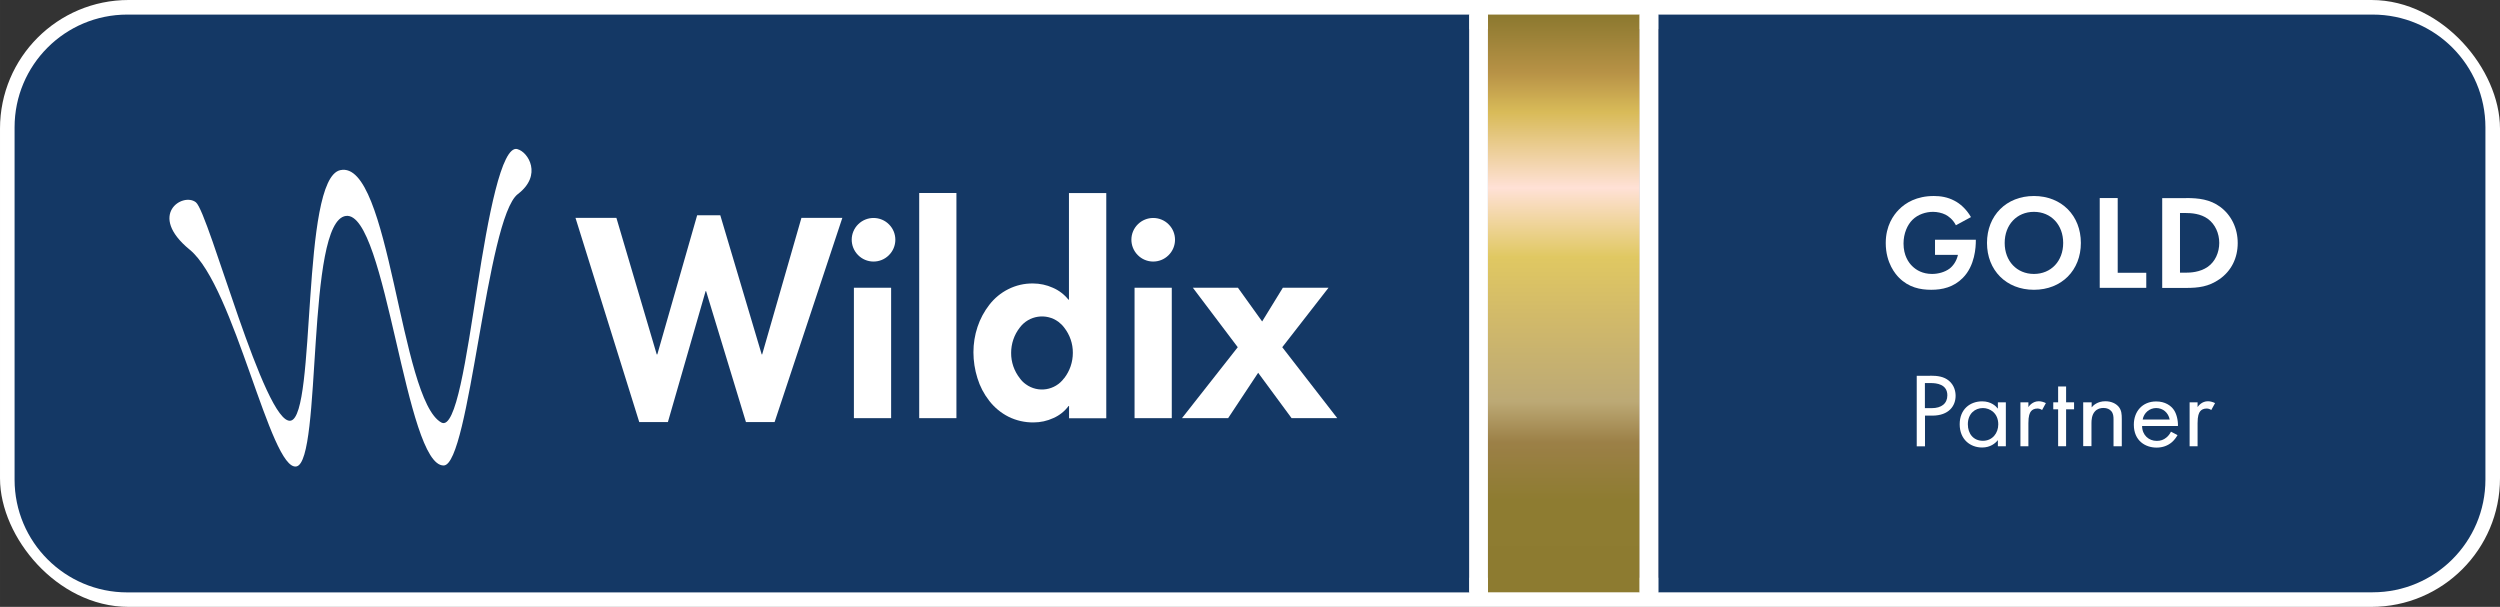
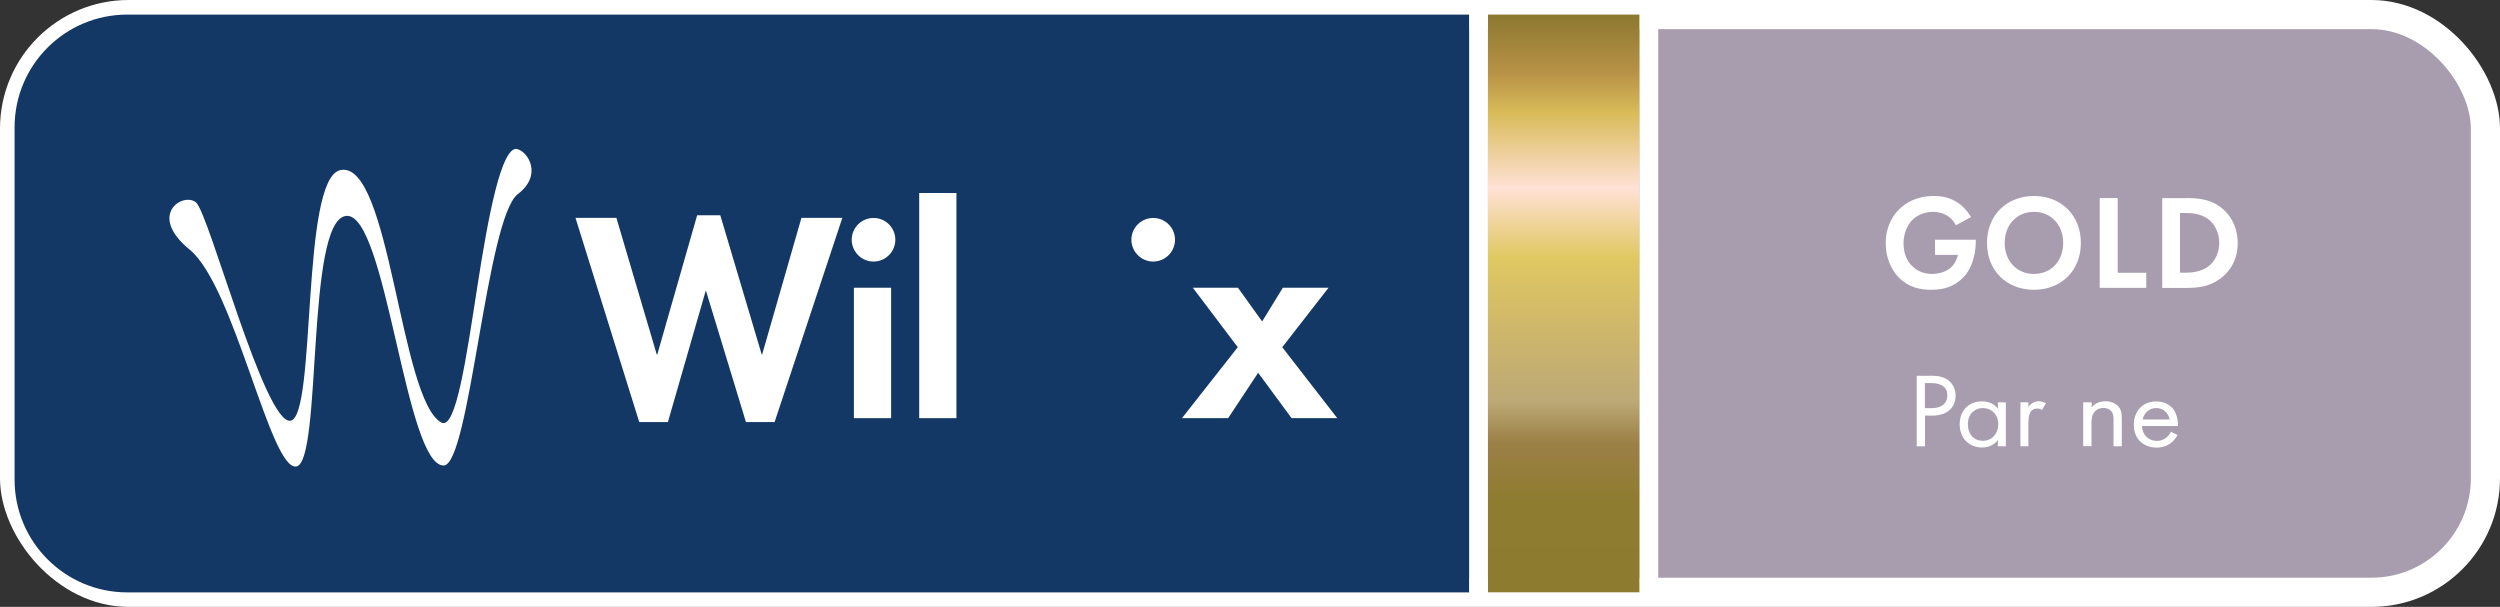
<svg xmlns="http://www.w3.org/2000/svg" id="b" viewBox="0 0 257.26 62.45" width="720" height="174.78">
  <rect x="0" y="0" width="257.26" height="62.45" fill="#333333" stroke="none" />
  <defs>
    <style>.o{fill:#a89daf;stroke:#fff;stroke-miterlimit:10;stroke-width:3px;}.p{fill:#143865;}.p,.q,.r{stroke-width:0px;}.q{fill:#fff;}.r{fill:url(#d);}</style>
    <linearGradient id="d" x1="160.92" y1="1.5" x2="160.92" y2="60.95" gradientUnits="userSpaceOnUse">
      <stop offset="0" stop-color="#8b782f" />
      <stop offset=".1" stop-color="#b79246" />
      <stop offset=".17" stop-color="#d9bb59" />
      <stop offset=".3" stop-color="#ffe1d6" />
      <stop offset=".42" stop-color="#e0c862" />
      <stop offset=".52" stop-color="#d2ba69" />
      <stop offset=".67" stop-color="#bca975" />
      <stop offset=".74" stop-color="#9c8047" />
      <stop offset=".84" stop-color="#8e7c31" />
      <stop offset="1" stop-color="#8d7b30" />
    </linearGradient>
  </defs>
  <g id="c">
    <rect class="o" x="1.5" y="1.5" width="254.26" height="59.45" rx="11.73" ry="11.73" />
    <path class="p" d="M13.1,1.5C6.69,1.5,1.5,6.69,1.5,13.1v36.26c0,6.4,5.19,11.6,11.6,11.6h138.1V1.5H13.1Z" />
-     <path class="p" d="M244.16,1.5h-73.51v59.45h73.51c6.4,0,11.6-5.19,11.6-11.6V13.1c0-6.4-5.19-11.6-11.6-11.6Z" />
    <rect class="r" x="153.12" y="1.5" width="15.61" height="59.45" />
    <rect class="q" x="151.19" y="1.5" width="1.92" height="59.45" />
    <rect class="q" x="168.72" y="1.5" width="1.92" height="59.45" />
    <g id="e">
      <path id="f" class="q" d="M53.24,15.34c-1.63-.43-3.02,7.04-4.11,14.09-1.15,7.42-2.22,14.85-3.71,14.05-4.28-2.31-5.28-27.12-10.41-25.97-4.07.91-2.44,25.28-5.1,25.78s-8.41-21.4-9.75-22.47-5.03,1.28-.63,4.88c4.61,3.78,8.3,22.8,10.97,22.3s.95-25.26,5.1-25.78c2.09-.26,3.62,6.29,5.14,12.84,1.49,6.44,2.96,12.88,4.92,12.84,2.67-.04,4.4-25.47,7.63-27.93,2.55-1.94,1.07-4.33-.04-4.62" />
      <path id="g" class="q" d="M67.59,36.47h.05l4.1-14.32h2.38l4.26,14.32h.05l4.04-14.05h4.21l-6.97,21.01h-2.95l-4.1-13.47h-.05l-3.88,13.47h-2.95l-6.56-21.01h4.21l4.15,14.05Z" />
      <rect id="h" class="q" x="87.87" y="29.61" width="3.83" height="13.42" />
      <rect id="i" class="q" x="94.59" y="19.86" width="3.83" height="23.17" />
-       <path id="j" class="q" d="M110,19.86v10.98h-.05c-.43-.54-.98-.96-1.61-1.23-.64-.29-1.34-.44-2.05-.44-.88-.01-1.75.19-2.54.59-.76.38-1.42.93-1.94,1.6-.53.68-.95,1.46-1.22,2.28-.28.84-.42,1.72-.42,2.61,0,.9.14,1.8.41,2.66.26.85.67,1.64,1.22,2.34.53.68,1.2,1.24,1.97,1.63.8.4,1.69.6,2.58.59.71,0,1.41-.15,2.05-.45.62-.27,1.16-.7,1.56-1.24h.05v1.26h3.83v-23.17h-3.83ZM109.5,38.92c-.92,1.26-2.68,1.54-3.94.62-.24-.17-.45-.38-.62-.62-.58-.74-.9-1.66-.89-2.61,0-.94.31-1.86.89-2.6.94-1.26,2.72-1.52,3.98-.59.22.17.42.36.59.59.58.74.9,1.66.89,2.6,0,.95-.31,1.86-.89,2.61" />
      <path id="k" class="q" d="M120.27,23.1c.87.88.86,2.3-.03,3.17-.88.87-2.3.86-3.17-.03s-.86-2.3.03-3.17c.42-.41.98-.64,1.57-.64.6,0,1.18.24,1.6.67" />
-       <rect id="l" class="q" x="116.75" y="29.61" width="3.83" height="13.42" />
      <path id="m" class="q" d="M122.74,29.61h4.65l2.49,3.47,2.13-3.47h4.7l-4.76,6.12,5.66,7.3h-4.7l-3.44-4.67-3.09,4.67h-4.75l5.74-7.3-4.62-6.12Z" />
      <path id="n" class="q" d="M91.49,23.1c.87.88.86,2.3-.03,3.17-.88.87-2.3.86-3.17-.03s-.86-2.3.03-3.17c.42-.41.98-.64,1.57-.64.6,0,1.18.24,1.6.67" />
    </g>
    <path class="q" d="M199.12,24.67h4.2v.11c0,.62-.08,2.56-1.34,3.82-.95.96-2.11,1.22-3.25,1.22s-2.32-.24-3.32-1.25c-.32-.32-1.36-1.48-1.36-3.56,0-1.79.8-2.88,1.34-3.43.69-.71,1.84-1.41,3.61-1.41.69,0,1.41.11,2.11.48.59.3,1.23.86,1.71,1.69l-1.55.84c-.32-.62-.78-.94-1.07-1.09-.38-.19-.86-.29-1.29-.29-.73,0-1.55.26-2.11.82-.52.51-.92,1.4-.92,2.44,0,1.23.52,1.97.91,2.34.41.4,1.06.79,2.03.79.6,0,1.29-.17,1.8-.55.36-.28.71-.75.86-1.41h-2.36v-1.55Z" />
    <path class="q" d="M214.13,25c0,2.81-1.98,4.82-4.83,4.82s-4.83-2.01-4.83-4.82,1.98-4.83,4.83-4.83,4.83,2.02,4.83,4.83ZM212.31,25c0-1.87-1.25-3.2-3.01-3.2s-3.01,1.33-3.01,3.2,1.25,3.19,3.01,3.19,3.01-1.32,3.01-3.19Z" />
    <path class="q" d="M217.92,20.38v7.69h2.94v1.55h-4.79v-9.24h1.85Z" />
    <path class="q" d="M224.96,20.38c1.31,0,2.46.14,3.5.9,1.14.84,1.81,2.19,1.81,3.73s-.65,2.87-1.89,3.73c-1.1.76-2.13.89-3.45.89h-2.43v-9.24h2.46ZM224.34,28.06h.56c.47,0,1.48-.03,2.3-.61.75-.53,1.17-1.47,1.17-2.45s-.41-1.91-1.16-2.47c-.76-.55-1.7-.61-2.32-.61h-.56v6.14Z" />
    <path class="q" d="M198.62,38.66c.77,0,1.41.09,1.92.51.56.46.7,1.1.7,1.56,0,1.02-.67,2.04-2.41,2.04h-.74v3.16h-.85v-7.26h1.38ZM198.08,42h.7c1.01,0,1.61-.48,1.61-1.32,0-1.15-1.13-1.26-1.68-1.26h-.63v2.58Z" />
    <path class="q" d="M205.59,41.4h.82v4.52h-.82v-.63c-.27.34-.79.76-1.62.76-1.2,0-2.31-.81-2.31-2.39s1.1-2.36,2.31-2.36c.91,0,1.41.48,1.62.75v-.64ZM202.5,43.66c0,.97.57,1.7,1.55,1.7s1.58-.79,1.58-1.69c0-1.16-.85-1.68-1.58-1.68-.81,0-1.55.57-1.55,1.67Z" />
    <path class="q" d="M207.91,41.4h.82v.49c.08-.12.43-.6,1.07-.6.25,0,.53.09.73.19l-.39.71c-.18-.12-.35-.15-.48-.15-.33,0-.54.13-.66.28-.14.17-.27.48-.27,1.22v2.38h-.82v-4.52Z" />
-     <path class="q" d="M212.61,42.12v3.8h-.82v-3.8h-.5v-.72h.5v-1.63h.82v1.63h.82v.72h-.82Z" />
    <path class="q" d="M214.39,41.4h.85v.52c.15-.19.59-.63,1.41-.63.58,0,1.11.22,1.41.62.25.34.28.71.28,1.21v2.8h-.85v-2.78c0-.27-.02-.59-.23-.83-.17-.2-.43-.33-.81-.33-.3,0-.62.08-.87.35-.33.36-.36.89-.36,1.22v2.36h-.85v-4.52Z" />
    <path class="q" d="M224.08,44.77c-.14.25-.34.52-.58.73-.43.37-.97.56-1.58.56-1.14,0-2.34-.69-2.34-2.36,0-1.35.87-2.39,2.3-2.39.93,0,1.51.44,1.79.83.3.4.47,1.1.45,1.7h-3.69c.01.94.69,1.53,1.51,1.53.39,0,.7-.11.97-.33.22-.17.39-.4.49-.62l.69.36ZM223.27,43.17c-.14-.71-.7-1.18-1.39-1.18s-1.27.5-1.39,1.18h2.79Z" />
-     <path class="q" d="M225.32,41.4h.82v.49c.08-.12.43-.6,1.07-.6.25,0,.53.09.73.19l-.39.71c-.18-.12-.35-.15-.48-.15-.33,0-.54.13-.66.28-.14.17-.27.48-.27,1.22v2.38h-.82v-4.52Z" />
  </g>
</svg>